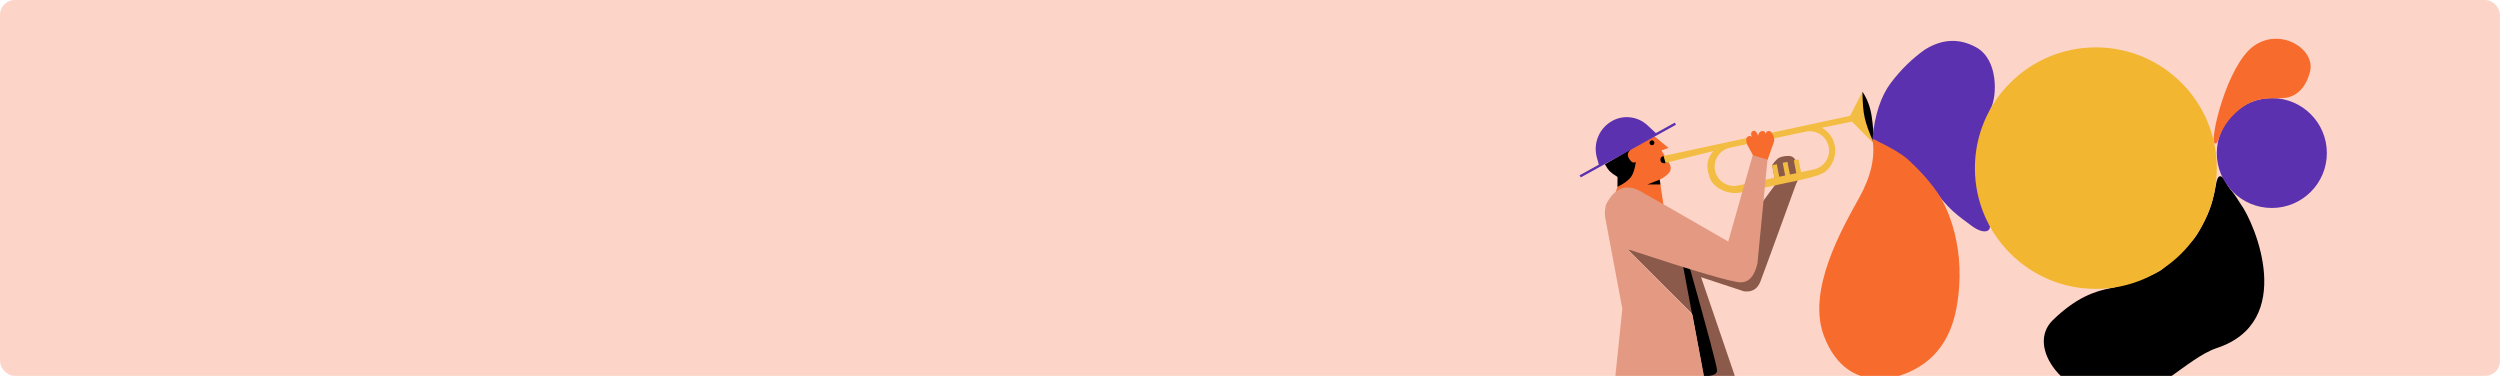
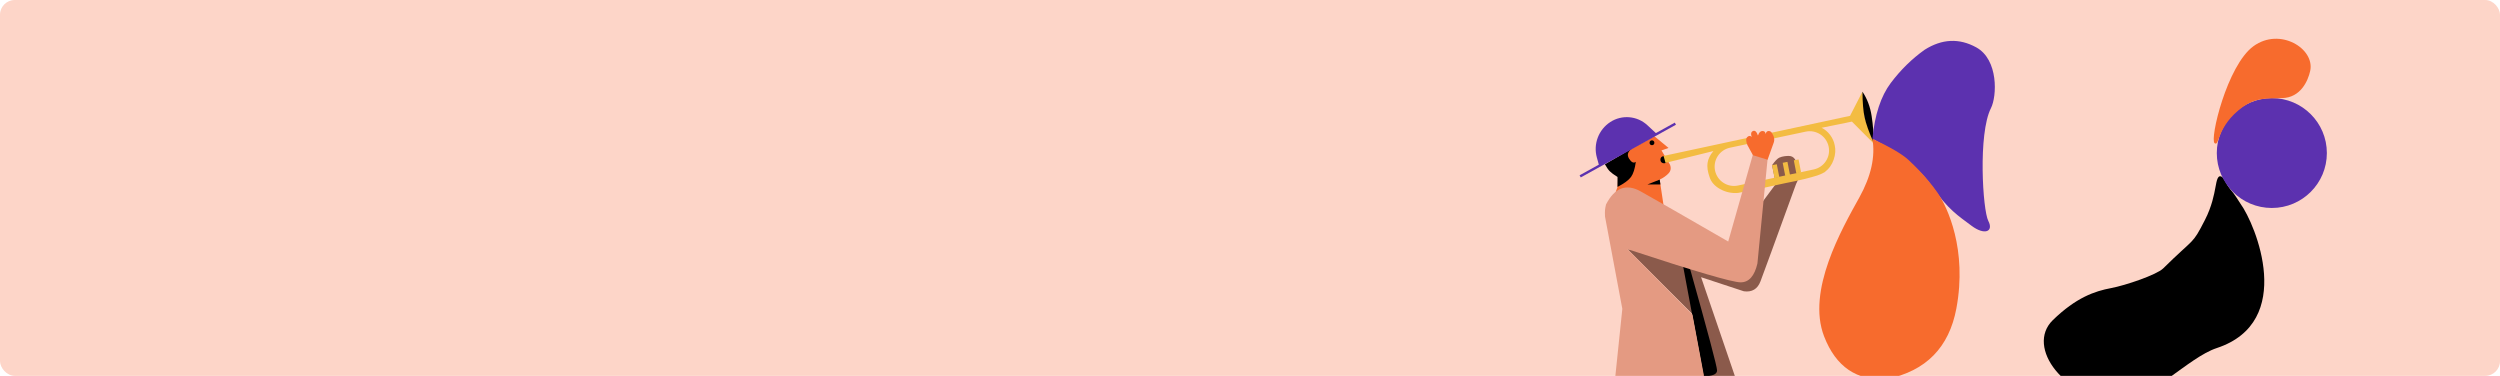
<svg xmlns="http://www.w3.org/2000/svg" width="1184px" height="178px" viewBox="0 0 1184 178">
  <g fill="none" fill-rule="evenodd">
    <rect width="1184" height="178" rx="7" fill="#FDD5C8" fill-rule="nonzero" />
    <g transform="translate(748 11)">
      <g transform="translate(0 32.428)">
        <path d="M63.215,138.882 L75.073,138.882 L57.632,87.849 L77.896,94.524 C81.747,95.041 84.368,93.478 85.758,89.834 C87.148,86.19 92.778,70.792 102.647,43.639 C104.163,40.777 104.542,38.201 103.784,35.91 C102.647,32.474 101.759,30.42 99.109,30.42 C98.17,30.42 96.192,30.525 94.67,31.234 C93.777,31.651 92.633,32.838 91.24,34.797 L93.062,43.639 L83.67,56.298 L79.555,84.651 L52.226,79.024 L22.752,74.559 L54.61,106.435 L58.848,134.718 L62.318,134.718 L63.215,138.882 Z" fill="#8B5A4B" />
        <path d="M48.922,81.583 L58.848,134.718 C63.083,134.718 65.201,133.817 65.201,132.014 C65.201,130.212 60.862,113.892 52.184,83.053 L48.922,81.583 Z" fill="#000" />
        <path fill="#F3BC42" transform="rotate(-11 92.965 37.666)" d="M91.819 34.521L94.11 34.521 94.112 40.812 91.821 40.812z" />
-         <path fill="#F3BC42" transform="rotate(-11 98.066 36.814)" d="M96.919 33.382L99.211 33.383 99.213 40.246 96.921 40.245z" />
+         <path fill="#F3BC42" transform="rotate(-11 98.066 36.814)" d="M96.919 33.382L99.211 33.383 99.213 40.246 96.921 40.245" />
        <path fill="#F3BC42" transform="rotate(-11 103.276 35.379)" d="M102.129 32.233L104.421 32.234 104.423 38.525 102.131 38.524z" />
        <path d="M17.051,47.994 L18.058,45.092 L18.783,34.361 L21.313,28.82 L35.547,21.123 L42.215,26.633 L38.878,27.807 L42.907,34.559 C43.525,36.166 43.294,37.541 42.215,38.685 C41.137,39.828 39.742,40.81 38.029,41.629 L39.855,53.773 L17.051,47.994 Z" fill="#F76B2D" />
        <path d="M12.087,34.361 L25.169,26.731 C22.95,28.238 22.395,29.886 23.505,31.676 C24.614,33.466 25.687,33.983 26.724,33.227 C26.288,36.515 25.525,38.906 24.433,40.4 C23.341,41.895 21.216,43.459 18.058,45.092 L18.058,40.4 C16.32,39.305 15.092,38.393 14.374,37.666 C13.655,36.939 12.893,35.837 12.087,34.361 Z" fill="#000" />
        <ellipse fill="#000" cx="34.369" cy="24.188" rx="1.146" ry="1.144" />
        <ellipse fill="#000" cx="40.097" cy="32.195" rx="1.718" ry="1.716" />
        <path d="M134.055,0 L135.085,12.226 L139.34,24.475 L129.058,14.163 L114.703,17.086 C116.285,17.857 117.634,18.993 118.751,20.494 C119.868,21.995 120.591,23.607 120.921,25.33 C121.422,27.469 121.257,29.756 120.426,32.19 C119.595,34.624 118.149,36.613 116.088,38.156 C114.723,38.887 113.57,39.399 112.628,39.69 C104.522,42.196 98.77,42.935 94.424,43.973 C89.739,45.092 83.301,46.416 75.108,47.945 C72.041,48.182 69.201,47.562 66.589,46.086 C63.977,44.61 62.32,42.688 61.617,40.32 C60.723,37.796 60.419,35.59 60.703,33.702 C60.988,31.813 61.906,29.951 63.458,28.114 L40.795,33.702 L39.855,30.42 L128.179,11.438 L134.055,0 Z M118.038,25.969 C116.985,21.025 112.126,17.869 107.181,18.918 L107.181,18.918 L71.295,26.533 C71.293,26.534 71.291,26.534 71.289,26.535 C66.349,27.586 63.197,32.443 64.249,37.383 C65.302,42.327 70.161,45.483 75.106,44.434 L75.106,44.434 L110.992,36.819 C110.994,36.818 110.996,36.818 110.998,36.817 C115.938,35.766 119.089,30.909 118.038,25.969 Z" fill="#F3BC42" />
        <path d="M12.608,53.411 C16.699,45.468 22.157,43.395 28.983,47.193 C35.81,50.991 49.644,58.913 70.485,70.958 L82.211,29.629 L89.126,31.919 L84.314,81.362 C82.933,87.313 80.286,90.288 76.373,90.288 C72.46,90.288 54.587,85.045 22.752,74.559 L53.545,105.611 C58.269,130.734 60.631,143.296 60.631,143.296 C60.631,143.296 45.703,144.22 15.846,146.069 L20.333,102.85 L12.13,59.132 C12.073,57.78 12.073,56.76 12.13,56.073 C12.188,55.387 12.347,54.499 12.608,53.411 Z" fill="#E49A82" />
        <path d="M134.055,0 C136.275,3.282 137.725,7.119 138.403,11.51 C139.081,15.901 139.393,20.127 139.34,24.188 C137.146,19.152 135.727,15.165 135.085,12.226 C134.443,9.288 134.1,5.212 134.055,0 Z" fill="#000" />
        <path fill="#000" d="M32.265 43.923L38.029 41.629 38.379 43.923z" />
        <path d="M82.211,30.092 L79.554,25.246 C78.812,23.392 78.812,22.126 79.554,21.447 C80.295,20.768 80.981,20.768 81.61,21.447 C81.075,19.979 81.275,19.035 82.211,18.615 C83.146,18.194 83.933,18.914 84.571,20.775 C85.046,19.335 85.752,18.615 86.692,18.615 C87.631,18.615 88.124,19.093 88.172,20.048 C88.459,19.093 88.935,18.615 89.597,18.615 C90.26,18.615 90.776,18.91 91.143,19.5 C92.28,21.2 92.565,22.775 91.996,24.226 C91.428,25.676 90.471,28.342 89.126,32.224 L82.211,30.092 Z" fill="#F76B2D" />
        <path fill="#5C31AF" transform="rotate(-29 22.913 27.62)" d="M-2.855 27.03L48.679 27.065 48.68 28.209 -2.854 28.174z" />
        <path d="M19.571,13.277 C26.127,13.51 31.688,18.165 33.071,24.578 L34.315,30.347 L34.315,30.347 L3.337,27.231 L4.696,23.396 C6.914,17.137 12.936,13.041 19.571,13.277 Z" fill="#5C31AF" transform="rotate(-35 18.826 21.614)" />
      </g>
      <path d="M193.657,93.614 C196.304,98.672 191.945,100.597 185.704,95.907 C179.462,91.217 174.655,88.353 166.826,77.046 C161.606,69.508 152.253,62.063 138.767,54.71 C139.899,43.293 142.806,34.481 147.489,28.275 C152.171,22.068 157.506,16.836 163.493,12.579 C171.724,7.368 179.881,6.987 187.963,11.438 C198.514,17.248 197.783,34.584 194.913,40.225 C188.759,52.319 191.009,88.556 193.657,93.614 Z" fill="#5C31AF" />
      <path d="M138.773,54.71 C140.216,63.195 138.162,72.447 132.612,82.465 C124.288,97.491 107.517,126.7 115.902,148.333 C121.492,162.755 131.404,169.48 145.636,168.506 C164.108,164.729 175.076,153.584 178.539,135.072 C183.734,107.303 174.367,87.082 169.583,80.211 C167.579,77.331 163.256,71.607 155.84,64.727 C152.951,62.046 147.262,58.707 138.773,54.71 Z" fill="#F76B2D" />
      <path d="M296.281,93.121 C299.589,86.661 300.622,80.971 301.235,77.693 C301.847,74.415 302.321,71.38 304.462,72.87 C305.193,73.378 306.726,76.791 308.004,78.292 C310.978,81.783 312.176,84.231 313.092,85.487 C320.236,95.283 339.415,141.432 301.874,153.837 C288.103,158.387 270.76,178.588 255.878,178.497 C230.188,178.34 211.006,153.434 224.249,140.579 C235.244,129.906 244.066,126.895 251.771,125.448 C258.722,124.143 273.435,119.122 276.464,116.134 C291.712,101.092 290.048,105.295 296.281,93.121 Z" fill="#000" />
-       <ellipse fill="#F2B630" cx="244.592" cy="68.626" rx="57.282" ry="57.188" />
      <ellipse fill="#5C31AF" cx="327.937" cy="61.478" rx="26.063" ry="26.021" />
      <path d="M309.393,35.284 C316.795,35.505 319.699,37.86 326.909,42.854 C334.12,47.847 341.62,43.438 345.22,40.24 C353.293,33.068 345.873,14.991 330.38,14.979 C314.887,14.967 287.539,38.474 288.479,41.335 C289.418,44.195 293.901,35.272 309.393,35.284 Z" fill="#F76B2D" transform="rotate(-36 318.488 30.043)" />
    </g>
  </g>
</svg>